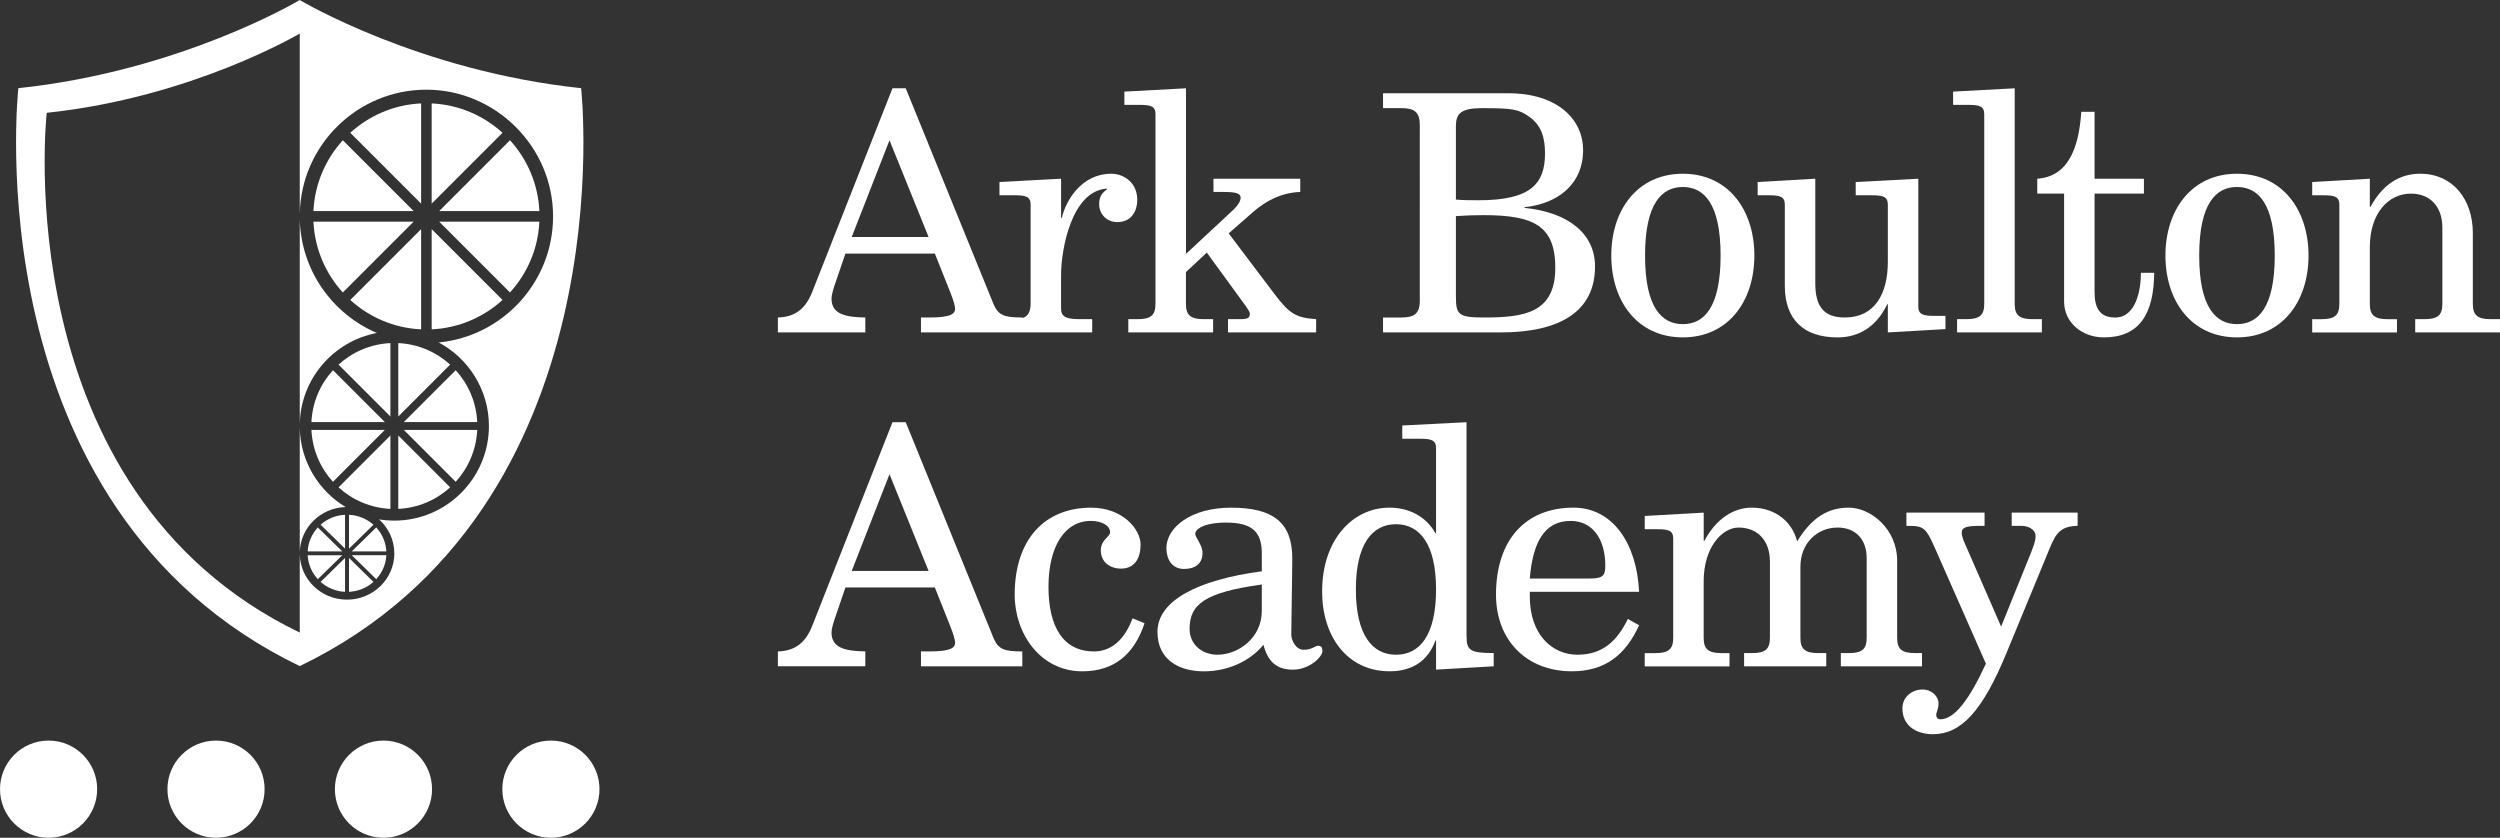
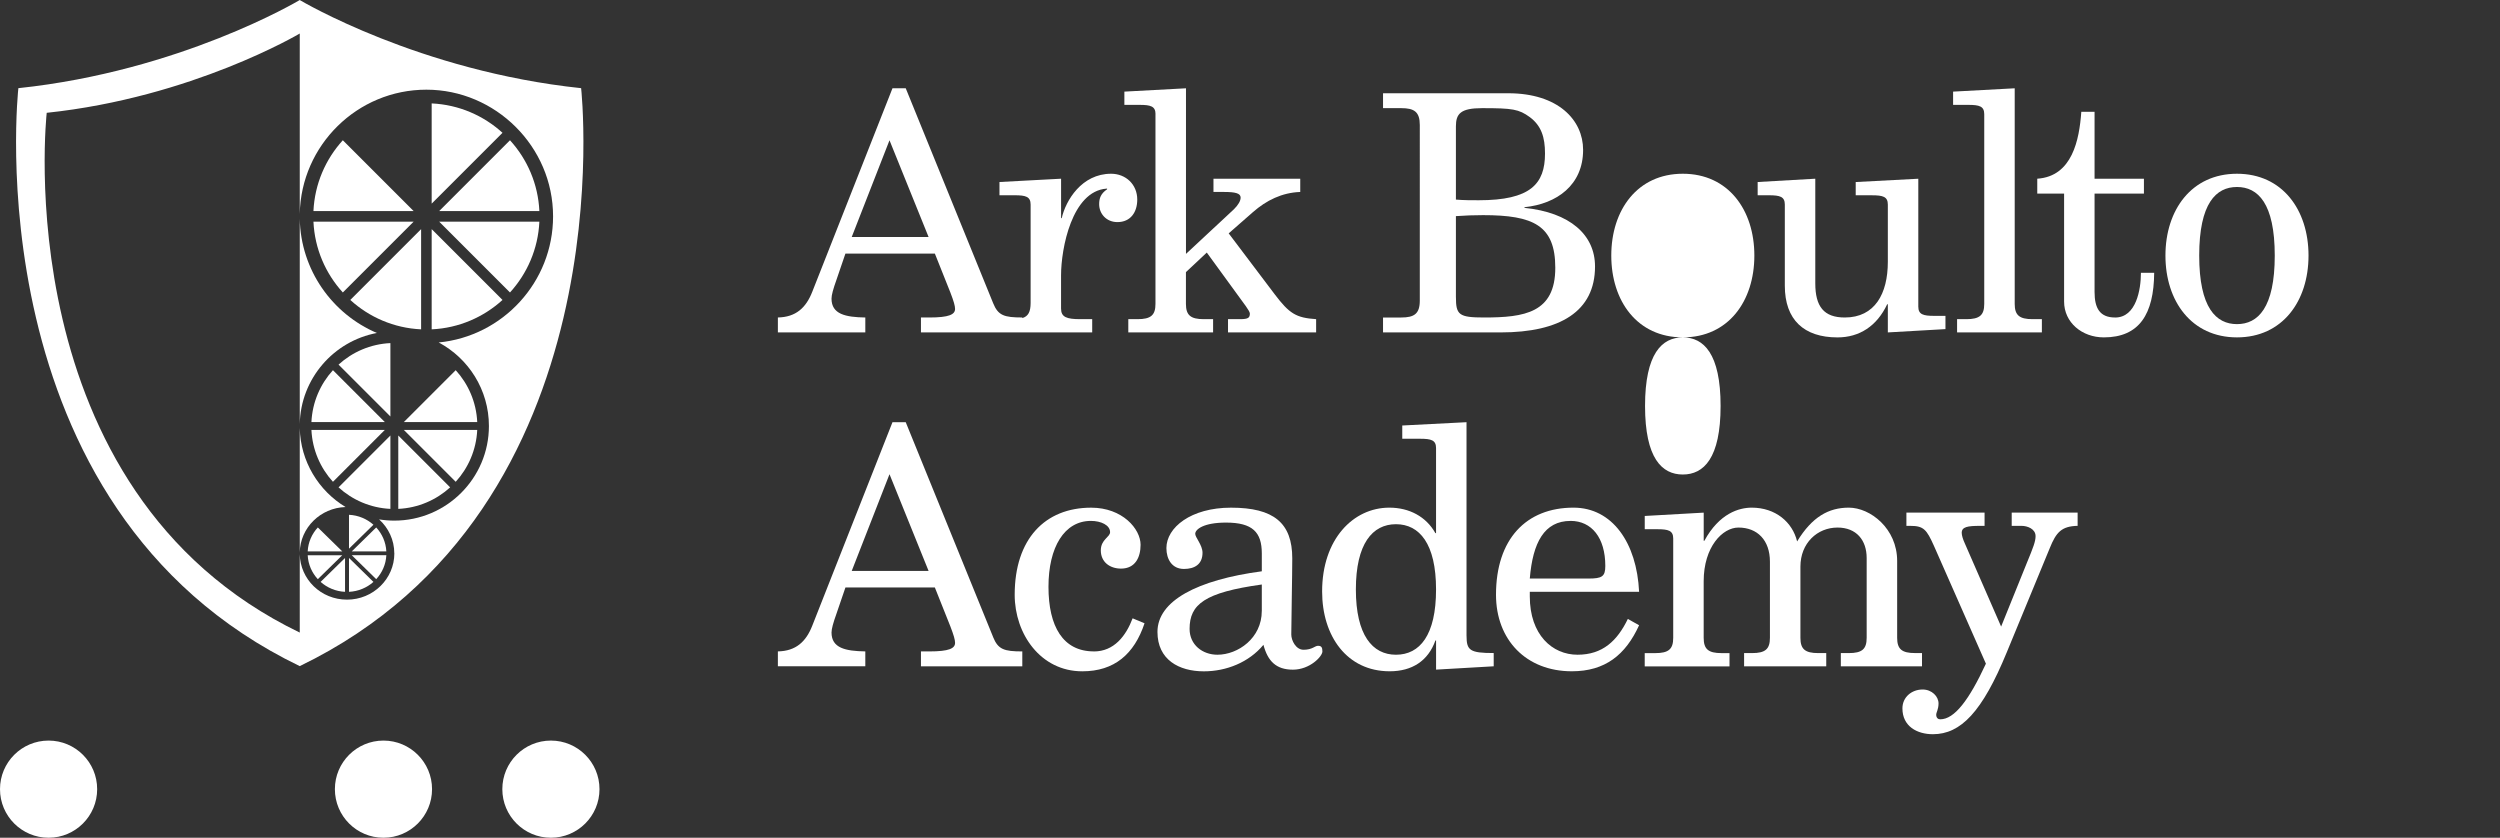
<svg xmlns="http://www.w3.org/2000/svg" id="Layer_1" data-name="Layer 1" viewBox="0 0 992.13 332.45">
  <rect x="0" y="0" width="992.13" height="332.45" fill="#333333" stroke="none" />
  <defs>
    <style>
      .cls-1 {
        fill: #fff;
      }
    </style>
  </defs>
  <path class="cls-1" d="M343.4,126c-7.89-.13-13.41-1.31-13.41-7.49,0-1.45,.66-3.81,1.97-7.49l3.55-10.39h35.49l6.18,15.51c1.31,3.42,1.84,5.26,1.84,6.44,0,2.23-2.37,3.42-10.25,3.42h-3.29v5.92h67.96v-5.26h-4.73c-5.39,0-7.63-.79-7.63-4.21v-13.15c0-10.78,4.34-33.39,18.01-34.44h.26v.26c-2.5,1.71-3.15,3.55-3.15,5.92,0,3.81,2.89,7.1,7.23,7.1,5.26,0,7.89-3.94,7.89-8.94,0-6.05-4.6-10.25-10.38-10.25-11.7,0-18.01,10.65-19.59,17.61h-.26v-15.64l-24.45,1.31v5.26h6.05c4.34,0,6.31,.53,6.31,3.68v39.04c0,3.6-.98,5.32-3.29,6.02v-.24c-7.23,0-9.6-.79-11.57-5.65l-34.7-85.31h-5.26l-31.81,80.71c-2.5,6.44-6.57,10.12-13.67,10.25v5.92h34.7v-5.92Zm9.6-70.33l15.51,38.38h-30.5l14.99-38.38Z" />
  <path class="cls-1" d="M458.55,45.29V120.61c0,4.47-1.84,6.05-7.1,6.05h-3.68v5.26h33.65v-5.26h-3.68c-5.26,0-7.1-1.58-7.1-6.05v-12.62l8.28-7.76,15.51,21.3c.92,1.31,1.58,2.37,1.58,2.89,0,1.71-.66,2.24-3.94,2.24h-4.73v5.26h34.97v-5.26c-8.02-.53-10.65-2.24-16.43-9.86l-18.27-24.19,9.6-8.41c5.39-4.73,11.57-7.76,18.8-8.02v-5.26h-34.44v5.26h4.21c4.47,0,6.57,.53,6.57,2.23,0,1.31-.92,2.89-2.63,4.6l-19.06,17.75V35.04l-24.45,1.32v5.26h6.05c4.34,0,6.31,.53,6.31,3.68Z" />
  <path class="cls-1" d="M632.99,105.76c0-12.62-9.99-21.43-28-23.27v-.26c12.88-1.32,23.27-8.81,23.27-22.74,0-11.83-9.86-22.48-29.71-22.48h-49.69v5.91h7.23c5.13,0,7.36,1.45,7.36,6.71V119.3c0,5.26-2.24,6.7-7.36,6.7h-7.23v5.92h46.67c23.66,0,37.46-8.41,37.46-26.16Zm-55.21-55.61c0-4.99,1.84-7.23,10.38-7.23,12.09,0,14.59,.4,18.93,3.55,4.6,3.42,6.05,8.02,6.05,14.46,0,12.09-5.79,18.54-26.29,18.54-2.76,0-6.05,0-9.07-.26v-29.05Zm0,67.83v-32.21c3.55-.26,7.23-.39,10.78-.39,19.98,0,28.66,4.07,28.66,20.9,0,17.88-12.23,19.72-28.26,19.72-9.99,0-11.17-1.05-11.17-8.02Z" />
-   <path class="cls-1" d="M667.83,133.89c18.01,0,28.39-14.33,28.39-32.47s-10.39-32.47-28.39-32.47-28.39,14.33-28.39,32.47,10.38,32.47,28.39,32.47Zm0-59.68c8.28,0,14.99,6.44,14.99,27.21s-6.7,27.21-14.99,27.21-14.99-6.44-14.99-27.21,6.7-27.21,14.99-27.21Z" />
+   <path class="cls-1" d="M667.83,133.89c18.01,0,28.39-14.33,28.39-32.47s-10.39-32.47-28.39-32.47-28.39,14.33-28.39,32.47,10.38,32.47,28.39,32.47Zc8.28,0,14.99,6.44,14.99,27.21s-6.7,27.21-14.99,27.21-14.99-6.44-14.99-27.21,6.7-27.21,14.99-27.21Z" />
  <path class="cls-1" d="M708.31,81.18v32.21c0,13.54,7.62,20.51,20.9,20.51,8.68,0,15.64-4.47,19.72-13.15h.26v11.17l22.87-1.31v-5.26h-4.47c-4.34,0-6.31-.53-6.31-3.68v-50.74l-24.84,1.31v5.26h6.44c4.34,0,6.31,.53,6.31,3.68v22.74c0,12.62-5.13,22.08-17.09,22.08-8.28,0-11.7-4.34-11.7-13.54v-41.54l-22.87,1.31v5.26h4.47c4.34,0,6.31,.53,6.31,3.68Z" />
  <path class="cls-1" d="M787.45,45.29V120.61c0,4.47-1.84,6.05-7.1,6.05h-3.68v5.26h33.65v-5.26h-3.68c-5.26,0-7.1-1.58-7.1-6.05V35.04l-24.45,1.32v5.26h6.05c4.34,0,6.31,.53,6.31,3.68Z" />
  <path class="cls-1" d="M839.38,126c-6.05,0-8.15-3.68-8.15-10.12v-39.04h19.59v-5.92h-19.59v-26.55h-5.26c-.79,11.04-3.55,25.63-17.48,26.55v5.92h10.65v42.85c0,8.28,7.1,14.2,15.77,14.2,14.07,0,19.85-9.2,19.98-25.63h-5.26c0,6.57-1.84,17.75-10.25,17.75Z" />
  <path class="cls-1" d="M887.75,68.95c-18.01,0-28.39,14.33-28.39,32.47s10.39,32.47,28.39,32.47,28.39-14.33,28.39-32.47-10.38-32.47-28.39-32.47Zm0,59.68c-8.28,0-14.99-6.44-14.99-27.21s6.7-27.21,14.99-27.21,14.99,6.44,14.99,27.21-6.7,27.21-14.99,27.21Z" />
-   <path class="cls-1" d="M988.45,126.66c-5.26,0-7.1-1.58-7.1-6.05v-28.13c0-13.15-7.76-23.53-20.9-23.53-5.92,0-13.8,2.23-19.72,13.15h-.26v-11.17l-22.87,1.31v5.26h4.47c4.34,0,6.31,.53,6.31,3.68v39.44c0,4.47-1.84,6.05-7.1,6.05h-3.68v5.26h33.65v-5.26h-3.68c-5.26,0-7.1-1.58-7.1-6.05v-22.48c0-13.67,7.49-21.3,16.3-21.3,7.49,0,12.49,4.99,12.49,13.54v30.23c0,4.47-1.84,6.05-7.1,6.05h-3.68v5.26h33.65v-5.26h-3.68Z" />
  <path class="cls-1" d="M394.14,252.86l-34.7-85.31h-5.26l-31.81,80.71c-2.5,6.44-6.57,10.12-13.67,10.25v5.91h34.7v-5.91c-7.89-.13-13.41-1.32-13.41-7.49,0-1.45,.66-3.81,1.97-7.49l3.55-10.38h35.49l6.18,15.51c1.31,3.42,1.84,5.26,1.84,6.44,0,2.23-2.37,3.42-10.25,3.42h-3.29v5.91h40.22v-5.91c-7.23,0-9.6-.79-11.57-5.65Zm-56.13-26.29l14.99-38.38,15.51,38.38h-30.5Z" />
  <path class="cls-1" d="M434.1,258.51c-12.23,0-18.01-9.86-18.01-25.63s6.31-26.16,16.83-26.16c4.07,0,7.62,1.71,7.62,4.47,0,1.97-3.68,2.89-3.68,7.23,0,4.6,3.55,7.23,8.02,7.23,5.65,0,7.76-4.47,7.76-9.46,0-6.31-7.23-14.72-19.59-14.72-18.4,0-30.37,12.49-30.37,34.57,0,15.51,10.25,30.37,26.82,30.37,12.75,0,20.64-6.84,24.71-19.06l-4.73-1.97c-2.63,6.97-7.36,13.15-15.38,13.15Z" />
  <path class="cls-1" d="M523.09,256.28c-1.32,0-2.24,1.58-5.78,1.58-3.02,0-4.86-3.68-4.86-6.05,0-4.99,.39-23.66,.39-30.23,0-14.07-7.36-20.11-24.32-20.11-15.9,0-25.63,7.89-25.63,16.04,0,4.47,2.24,8.28,6.97,8.28,4.21,0,7.36-1.84,7.36-6.44,0-3.02-2.89-6.05-2.89-7.49,0-1.84,3.42-4.47,12.22-4.47,10.52,0,14.2,3.81,14.2,12.23v7.1c-25.63,3.42-41.41,11.7-41.41,24.06,0,11.04,8.54,15.64,18.4,15.64,8.94,0,17.88-3.55,23.66-10.52,1.71,6.44,4.99,9.86,11.7,9.86s11.7-5.26,11.7-7.23c0-1.58-.4-2.24-1.71-2.24Zm-22.35-13.8c0,10.78-9.46,17.35-17.61,17.35-5.92,0-11.04-3.94-11.04-10.25,0-9.73,5.91-14.46,28.66-17.62v10.52Z" />
  <path class="cls-1" d="M581.99,252.34v-84.79l-25.5,1.31v5.26h7.1c4.34,0,6.31,.53,6.31,3.68v33.78h-.26c-3.68-6.57-10.38-10.12-18.27-10.12-14.33,0-26.68,12.49-26.68,33.26,0,17.75,9.86,31.68,26.82,31.68,8.81,0,15.25-4.08,18.14-12.23h.26v11.57l22.87-1.32v-5.26c-9.46,0-10.78-1.05-10.78-6.83Zm-28,7.49c-9.33,0-15.91-7.76-15.91-25.9s6.57-25.9,15.91-25.9,15.91,7.76,15.91,25.9-6.44,25.9-15.91,25.9Z" />
  <path class="cls-1" d="M650.48,234.85c-.92-19.46-10.65-33.39-26.03-33.39-18.8,0-30.76,12.49-30.76,34.57,0,17.88,11.96,30.37,30.1,30.37,13.15,0,21.3-6.44,26.69-18.27l-4.47-2.5c-4.21,8.68-9.99,14.2-19.98,14.2s-18.93-7.89-18.93-23.14v-1.84h43.38Zm-27.21-28.13c8.41,0,13.8,6.71,13.8,17.88,0,4.21-1.31,5-6.7,5h-23.27c1.18-14.33,5.78-22.87,16.17-22.87Z" />
  <path class="cls-1" d="M733.69,259.17h-3.15v5.26h32.21v-5.26h-2.76c-5.26,0-7.1-1.58-7.1-6.05v-30.5c0-12.88-10.65-21.16-19.19-21.16-8.02,0-14.59,3.68-20.51,13.41-1.84-7.63-8.54-13.41-18.01-13.41-5,0-12.88,2.24-18.8,13.15h-.26v-11.17l-23.4,1.32v5.26h4.99c4.34,0,6.31,.53,6.31,3.68v39.44c0,4.47-1.84,6.05-7.1,6.05h-4.21v5.26h33.65v-5.26h-3.15c-5.26,0-7.1-1.58-7.1-6.05v-22.48c0-13.67,7.49-21.3,13.8-21.3,7.49,0,12.49,5,12.49,13.54v30.23c0,4.47-1.84,6.05-7.1,6.05h-3.15v5.26h32.6v-5.26h-3.15c-5.26,0-7.1-1.58-7.1-6.05v-28.26c0-9.33,6.7-15.51,14.72-15.51,7.49,0,11.57,5,11.57,12.09v31.68c0,4.47-1.84,6.05-7.1,6.05Z" />
  <path class="cls-1" d="M798.36,208.69h3.94c2.24,0,5.52,1.18,5.52,4.08,0,2.1-.92,4.47-3.42,10.52l-10.25,25.37-14.46-33.13c-.66-1.45-1.18-3.02-1.18-4.08,0-2.37,2.37-2.76,7.23-2.76h1.84v-5.26h-31.02v5.26h1.58c5.26,0,6.44,1.45,9.33,7.89l20.64,46.8c-6.7,14.46-12.49,22.08-18.14,22.08-.79,0-1.58-.52-1.58-1.84,0-.92,.92-2.1,.92-4.47,0-2.76-2.63-5.52-6.31-5.52-4.34,0-8.02,3.02-8.02,7.49,0,7.1,5.78,10.25,12.09,10.25,11.04,0,19.59-8.81,29.31-32.47l17.09-41.41c2.5-6.18,4.6-8.68,11.04-8.81v-5.26h-26.16v5.26Z" />
  <path class="cls-1" d="M19.28,293.9c-10.65,0-19.28,8.63-19.28,19.28s8.63,19.28,19.28,19.28,19.28-8.63,19.28-19.28-8.63-19.28-19.28-19.28Z" />
-   <path class="cls-1" d="M85.73,293.9c-10.65,0-19.28,8.63-19.28,19.28s8.63,19.28,19.28,19.28,19.28-8.63,19.28-19.28-8.63-19.28-19.28-19.28Z" />
  <path class="cls-1" d="M152.18,293.9c-10.65,0-19.28,8.63-19.28,19.28s8.63,19.28,19.28,19.28,19.28-8.63,19.28-19.28-8.63-19.28-19.28-19.28Z" />
  <path class="cls-1" d="M218.63,293.9c-10.65,0-19.28,8.63-19.28,19.28s8.63,19.28,19.28,19.28,19.28-8.63,19.28-19.28-8.63-19.28-19.28-19.28Z" />
  <path class="cls-1" d="M230.62,34.99C166.45,28.23,119.6,.4,118.97,.02V0h-.01S118.94,0,118.94,0V.02c-.63,.38-47.48,28.21-111.65,34.97,0,0-18.57,166.52,111.66,229.36C249.18,201.51,230.62,34.99,230.62,34.99Zm-74.12,184.59c0,10.14-8.42,18.39-18.78,18.39s-18.57-8.07-18.76-18.05v31.12C1.84,194.53,18.54,44.77,18.54,44.77c57.71-6.08,100.4-31.46,100.4-31.46h.01s.01,0,.01,0V84.9c.52-27.28,22.85-49.31,50.25-49.31s50.28,22.56,50.28,50.28c0,26.07-19.95,47.57-45.39,50.04,11.85,6.32,19.93,18.81,19.93,33.15,0,20.71-16.85,37.55-37.55,37.55-2.05,0-4.07-.17-6.03-.49,3.7,3.36,6.03,8.15,6.03,13.47Z" />
  <path class="cls-1" d="M136.05,55.66c-6.83,7.5-11.16,17.31-11.66,28.11h39.77l-28.11-28.11Z" />
  <path class="cls-1" d="M126.13,209.32c-2.35,2.54-3.84,5.85-4.02,9.5h13.72l-9.7-9.5Z" />
  <path class="cls-1" d="M136.93,234.87v-13.44l-9.7,9.5c2.6,2.3,5.97,3.76,9.7,3.94Z" />
  <path class="cls-1" d="M149.3,229.84c2.35-2.54,3.84-5.85,4.02-9.5h-13.72l9.7,9.5Z" />
  <path class="cls-1" d="M139.6,218.82h13.72c-.19-3.65-1.67-6.96-4.02-9.5l-9.7,9.5Z" />
  <path class="cls-1" d="M149.58,132.15c-17.71-7.54-30.23-24.97-30.62-45.32v81.42c.37-17.99,13.46-32.9,30.62-36.11Z" />
  <path class="cls-1" d="M122.11,220.35c.19,3.65,1.67,6.96,4.02,9.5l9.7-9.5h-13.72Z" />
  <path class="cls-1" d="M171.31,41.04v39.77l28.11-28.11c-7.5-6.83-17.31-11.16-28.11-11.66Z" />
  <path class="cls-1" d="M214.05,83.77c-.5-10.8-4.83-20.61-11.66-28.11l-28.11,28.11h39.77Z" />
  <path class="cls-1" d="M202.39,116.07c6.83-7.5,11.16-17.31,11.66-28.11h-39.77l28.11,28.11Z" />
  <path class="cls-1" d="M167.12,90.93l-28.11,28.11c7.5,6.83,17.31,11.16,28.11,11.66v-39.77Z" />
-   <path class="cls-1" d="M167.12,41.04c-10.8,.5-20.61,4.83-28.11,11.66l28.11,28.11V41.04Z" />
  <path class="cls-1" d="M164.16,87.96h-39.77c.5,10.8,4.83,20.61,11.66,28.11l28.11-28.11Z" />
  <path class="cls-1" d="M171.31,90.93v39.77c10.8-.5,20.61-4.83,28.11-11.66l-28.11-28.11Z" />
-   <path class="cls-1" d="M136.93,217.73v-13.44c-3.72,.18-7.1,1.64-9.7,3.94l9.7,9.5Z" />
  <path class="cls-1" d="M132.13,191.2l20.58-20.58h-29.12c.37,7.9,3.54,15.09,8.54,20.58Z" />
  <path class="cls-1" d="M138.5,204.3v13.44l9.7-9.5c-2.6-2.3-5.97-3.76-9.7-3.94Z" />
  <path class="cls-1" d="M158.06,201.95c7.9-.37,15.09-3.54,20.58-8.54l-20.58-20.58v29.12Z" />
  <path class="cls-1" d="M154.93,165.28v-29.12c-7.9,.37-15.09,3.54-20.58,8.54l20.58,20.58Z" />
-   <path class="cls-1" d="M158.06,165.28l20.58-20.58c-5.49-5-12.68-8.17-20.58-8.54v29.12Z" />
  <path class="cls-1" d="M154.93,201.95v-29.12l-20.58,20.58c5.49,5,12.68,8.17,20.58,8.54Z" />
  <path class="cls-1" d="M132.13,146.91c-5,5.49-8.17,12.68-8.54,20.58h29.12l-20.58-20.58Z" />
  <path class="cls-1" d="M118.96,169.85v49.39c.18-9.79,8.21-17.72,18.18-18.02-10.68-6.45-17.9-18.07-18.18-31.37Z" />
  <path class="cls-1" d="M180.85,191.2c5-5.49,8.17-12.68,8.54-20.58h-29.12l20.58,20.58Z" />
  <path class="cls-1" d="M138.5,234.87c3.72-.18,7.1-1.64,9.7-3.94l-9.7-9.5v13.44Z" />
  <path class="cls-1" d="M189.39,167.49c-.37-7.9-3.54-15.09-8.54-20.58l-20.58,20.58h29.12Z" />
</svg>